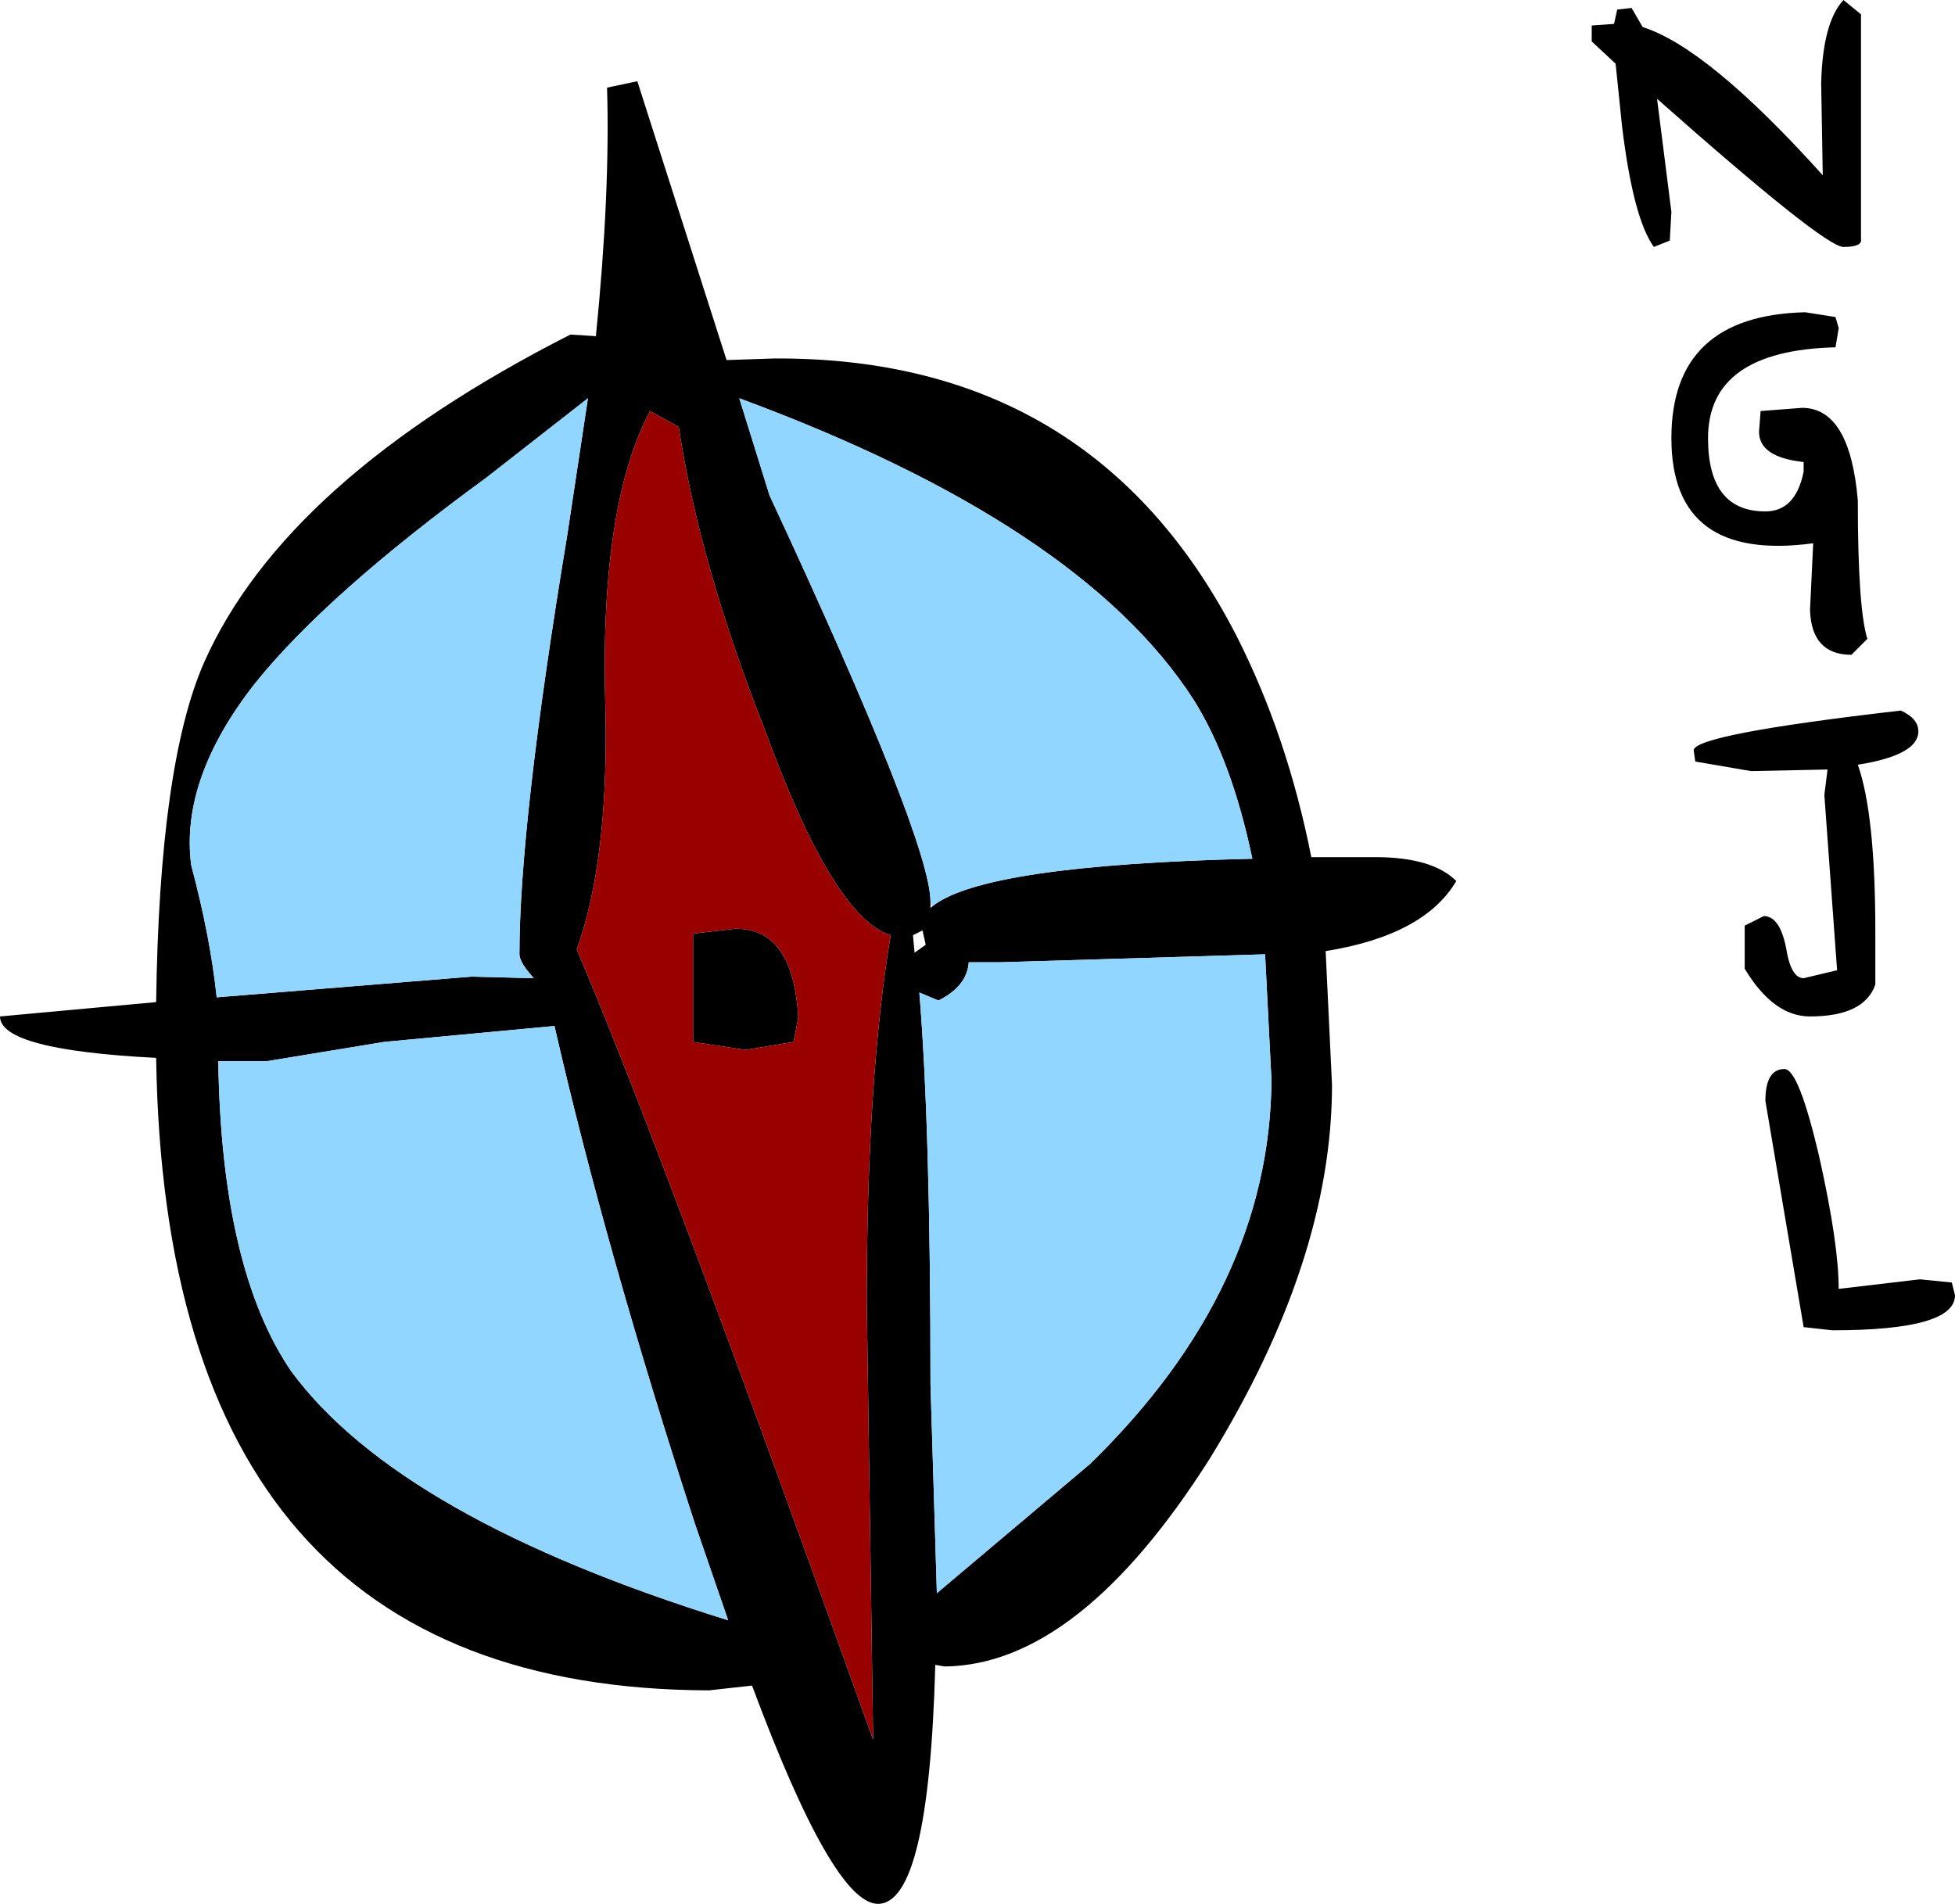
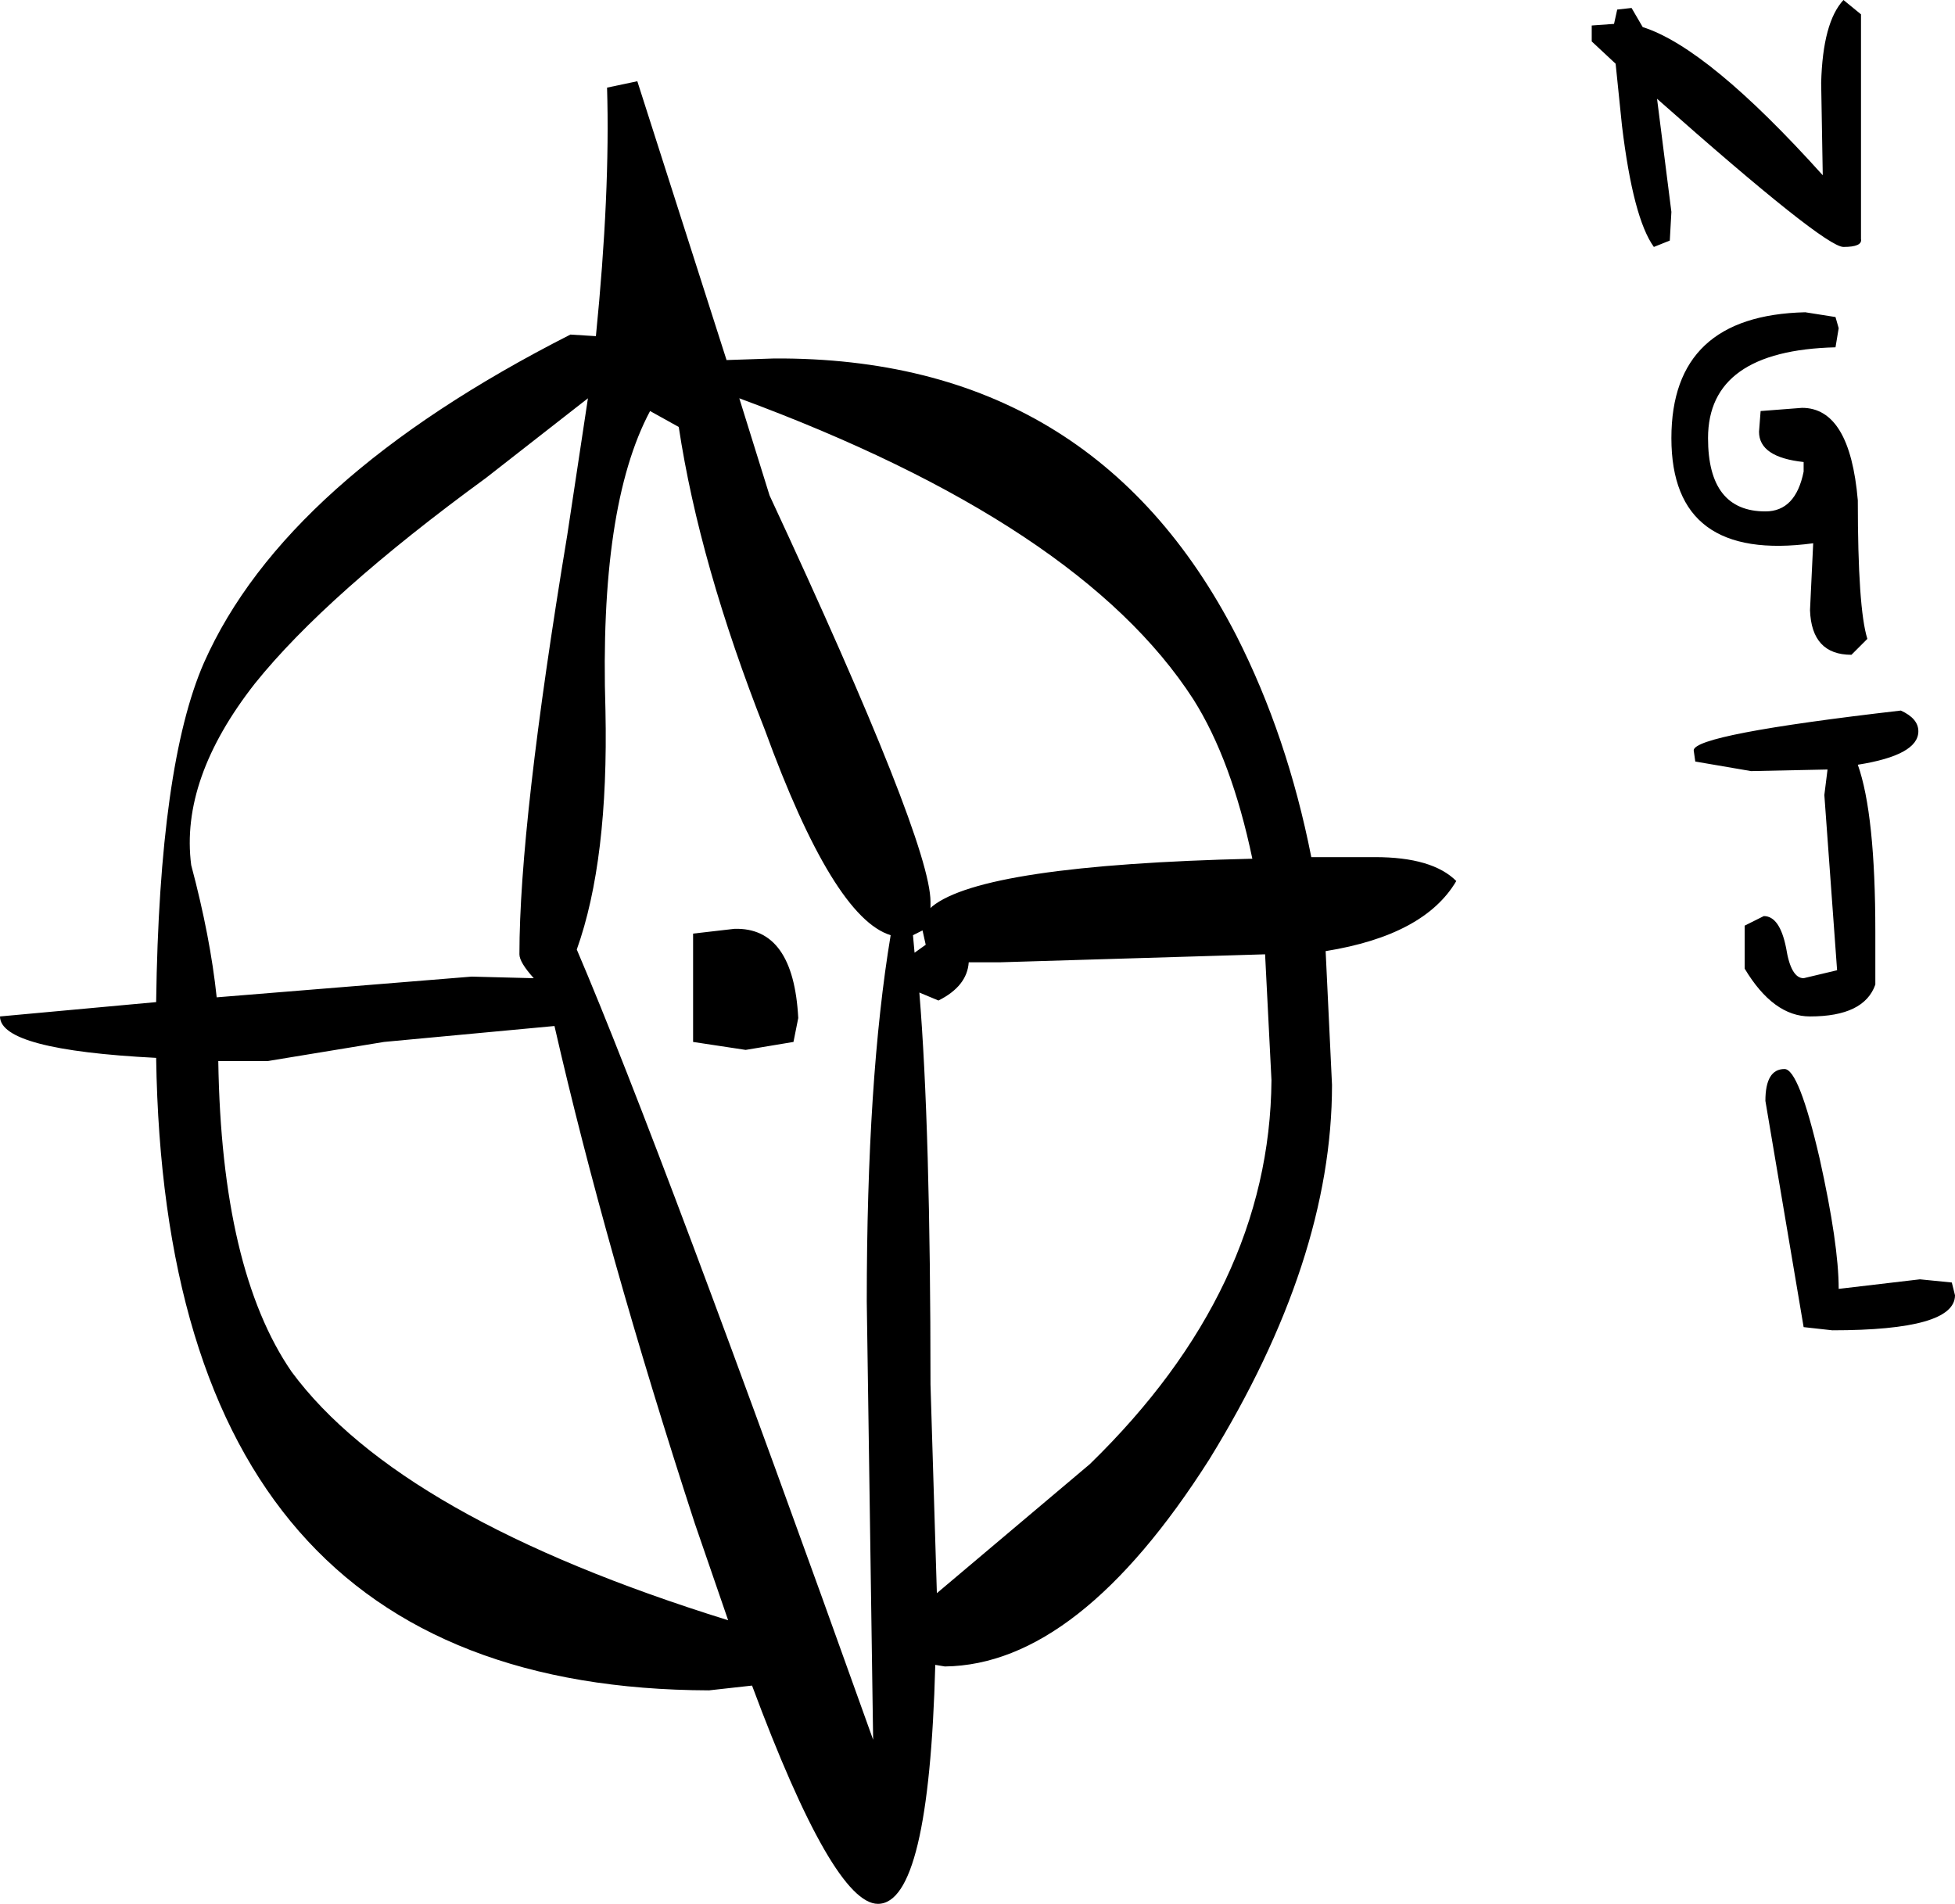
<svg xmlns="http://www.w3.org/2000/svg" height="59.75px" width="61.35px">
  <g transform="matrix(1.0, 0.0, 0.0, 1.0, -252.15, 193.3)">
    <path d="M304.55 -185.75 L304.05 -185.55 Q303.4 -186.45 303.05 -189.35 L302.85 -191.3 302.1 -192.0 302.1 -192.5 302.8 -192.55 302.9 -193.0 303.35 -193.05 303.7 -192.45 Q305.75 -191.8 309.35 -187.8 L309.3 -190.7 Q309.35 -192.6 310.0 -193.3 L310.55 -192.85 310.55 -185.8 Q310.6 -185.55 310.0 -185.55 309.4 -185.55 304.15 -190.2 L304.6 -186.65 304.55 -185.75 M309.75 -182.4 Q305.75 -182.3 305.75 -179.55 305.75 -177.25 307.55 -177.25 308.5 -177.25 308.75 -178.5 L308.75 -178.8 Q307.35 -178.95 307.35 -179.75 L307.4 -180.4 308.7 -180.5 Q310.2 -180.5 310.45 -177.6 310.45 -174.2 310.75 -173.25 L310.25 -172.75 Q309.0 -172.75 308.95 -174.15 L309.05 -176.25 Q304.6 -175.65 304.6 -179.55 304.6 -183.4 308.8 -183.5 L309.75 -183.35 309.85 -183.0 309.75 -182.4 M291.85 -163.35 L283.55 -163.1 282.55 -163.1 Q282.5 -162.35 281.6 -161.9 L281.0 -162.15 Q281.35 -157.9 281.35 -149.85 L281.55 -143.3 286.35 -147.35 Q292.0 -152.85 292.05 -159.4 L291.85 -163.35 M293.95 -159.25 Q293.95 -153.75 290.1 -147.5 286.0 -141.05 281.8 -141.0 L281.5 -141.05 Q281.3 -133.55 279.7 -133.55 278.3 -133.55 275.75 -140.4 L274.4 -140.25 Q257.35 -140.3 257.05 -160.1 252.15 -160.35 252.15 -161.4 L257.05 -161.85 Q257.15 -169.3 258.55 -172.5 261.1 -178.25 270.05 -182.8 L270.85 -182.75 Q271.3 -187.25 271.2 -190.55 L272.15 -190.75 274.95 -182.0 276.45 -182.05 Q286.45 -182.1 290.95 -173.35 292.55 -170.2 293.3 -166.4 L295.3 -166.4 Q297.1 -166.4 297.85 -165.65 296.85 -163.95 293.75 -163.45 L293.95 -159.25 M281.4 -164.85 Q283.0 -166.15 291.45 -166.35 290.8 -169.45 289.6 -171.35 286.05 -176.85 275.35 -180.8 L276.3 -177.75 Q281.35 -166.9 281.35 -165.0 L281.35 -164.8 281.4 -164.85 M310.45 -169.3 Q311.0 -167.75 311.0 -164.05 L311.0 -162.4 Q310.65 -161.4 308.95 -161.4 307.8 -161.4 306.9 -162.9 L306.9 -164.25 307.5 -164.55 Q308.0 -164.55 308.2 -163.55 308.35 -162.6 308.75 -162.6 L309.8 -162.85 309.4 -168.35 309.5 -169.15 307.1 -169.1 305.35 -169.4 305.3 -169.75 Q305.3 -170.25 311.8 -171.0 312.35 -170.75 312.35 -170.35 312.35 -169.6 310.45 -169.3 M308.15 -159.75 Q308.6 -159.75 309.25 -156.95 309.85 -154.25 309.85 -152.85 L312.4 -153.15 313.4 -153.05 313.5 -152.65 Q313.5 -151.55 309.65 -151.55 L308.75 -151.65 307.55 -158.75 Q307.55 -159.75 308.15 -159.75 M270.6 -180.8 L267.4 -178.3 Q262.4 -174.65 260.15 -171.85 257.8 -168.85 258.15 -166.15 258.75 -163.9 258.95 -162.0 L266.95 -162.65 268.9 -162.6 Q268.45 -163.1 268.45 -163.35 268.45 -167.45 269.95 -176.5 L270.6 -180.8 M272.55 -180.4 Q270.95 -177.4 271.15 -171.0 271.25 -166.3 270.25 -163.5 272.9 -157.3 279.55 -138.7 L279.35 -152.45 Q279.35 -159.45 280.1 -163.95 278.3 -164.5 276.15 -170.4 274.1 -175.6 273.45 -179.9 L272.55 -180.4 M259.0 -160.0 Q259.1 -153.45 261.3 -150.25 264.7 -145.65 275.0 -142.45 L273.95 -145.5 Q271.15 -154.1 269.55 -161.1 L264.2 -160.6 260.55 -160.0 259.0 -160.0 M277.2 -161.35 L277.05 -160.6 275.55 -160.35 273.9 -160.6 273.9 -164.0 275.2 -164.15 Q277.05 -164.2 277.2 -161.35 M280.85 -163.4 L281.2 -163.65 281.1 -164.1 280.8 -163.95 280.85 -163.4" fill="#000000" fill-rule="evenodd" stroke="none" />
-     <path d="M272.55 -180.4 L273.45 -179.9 Q274.1 -175.6 276.15 -170.4 278.3 -164.5 280.1 -163.95 279.35 -159.45 279.35 -152.45 L279.55 -138.7 Q272.9 -157.3 270.25 -163.5 271.25 -166.3 271.15 -171.0 270.95 -177.4 272.55 -180.4 M277.2 -161.35 Q277.05 -164.2 275.2 -164.15 L273.9 -164.0 273.9 -160.6 275.55 -160.35 277.05 -160.6 277.2 -161.35" fill="#990000" fill-rule="evenodd" stroke="none" />
-     <path d="M291.85 -163.35 L292.05 -159.4 Q292.0 -152.85 286.35 -147.35 L281.55 -143.3 281.35 -149.85 Q281.35 -157.9 281.0 -162.15 L281.6 -161.9 Q282.5 -162.35 282.55 -163.1 L283.55 -163.1 291.85 -163.35 M281.35 -165.0 Q281.35 -166.9 276.3 -177.75 L275.35 -180.8 Q286.05 -176.85 289.6 -171.35 290.8 -169.45 291.45 -166.35 283.0 -166.15 281.4 -164.85 L281.35 -165.0 M270.6 -180.8 L269.95 -176.5 Q268.45 -167.45 268.45 -163.35 268.45 -163.1 268.9 -162.6 L266.95 -162.65 258.95 -162.0 Q258.75 -163.9 258.15 -166.15 257.8 -168.85 260.15 -171.85 262.4 -174.65 267.4 -178.3 L270.6 -180.8 M259.0 -160.0 L260.55 -160.0 264.2 -160.6 269.55 -161.1 Q271.15 -154.1 273.95 -145.5 L275.0 -142.45 Q264.7 -145.65 261.3 -150.25 259.1 -153.45 259.0 -160.0" fill="#91d6ff" fill-rule="evenodd" stroke="none" />
  </g>
</svg>